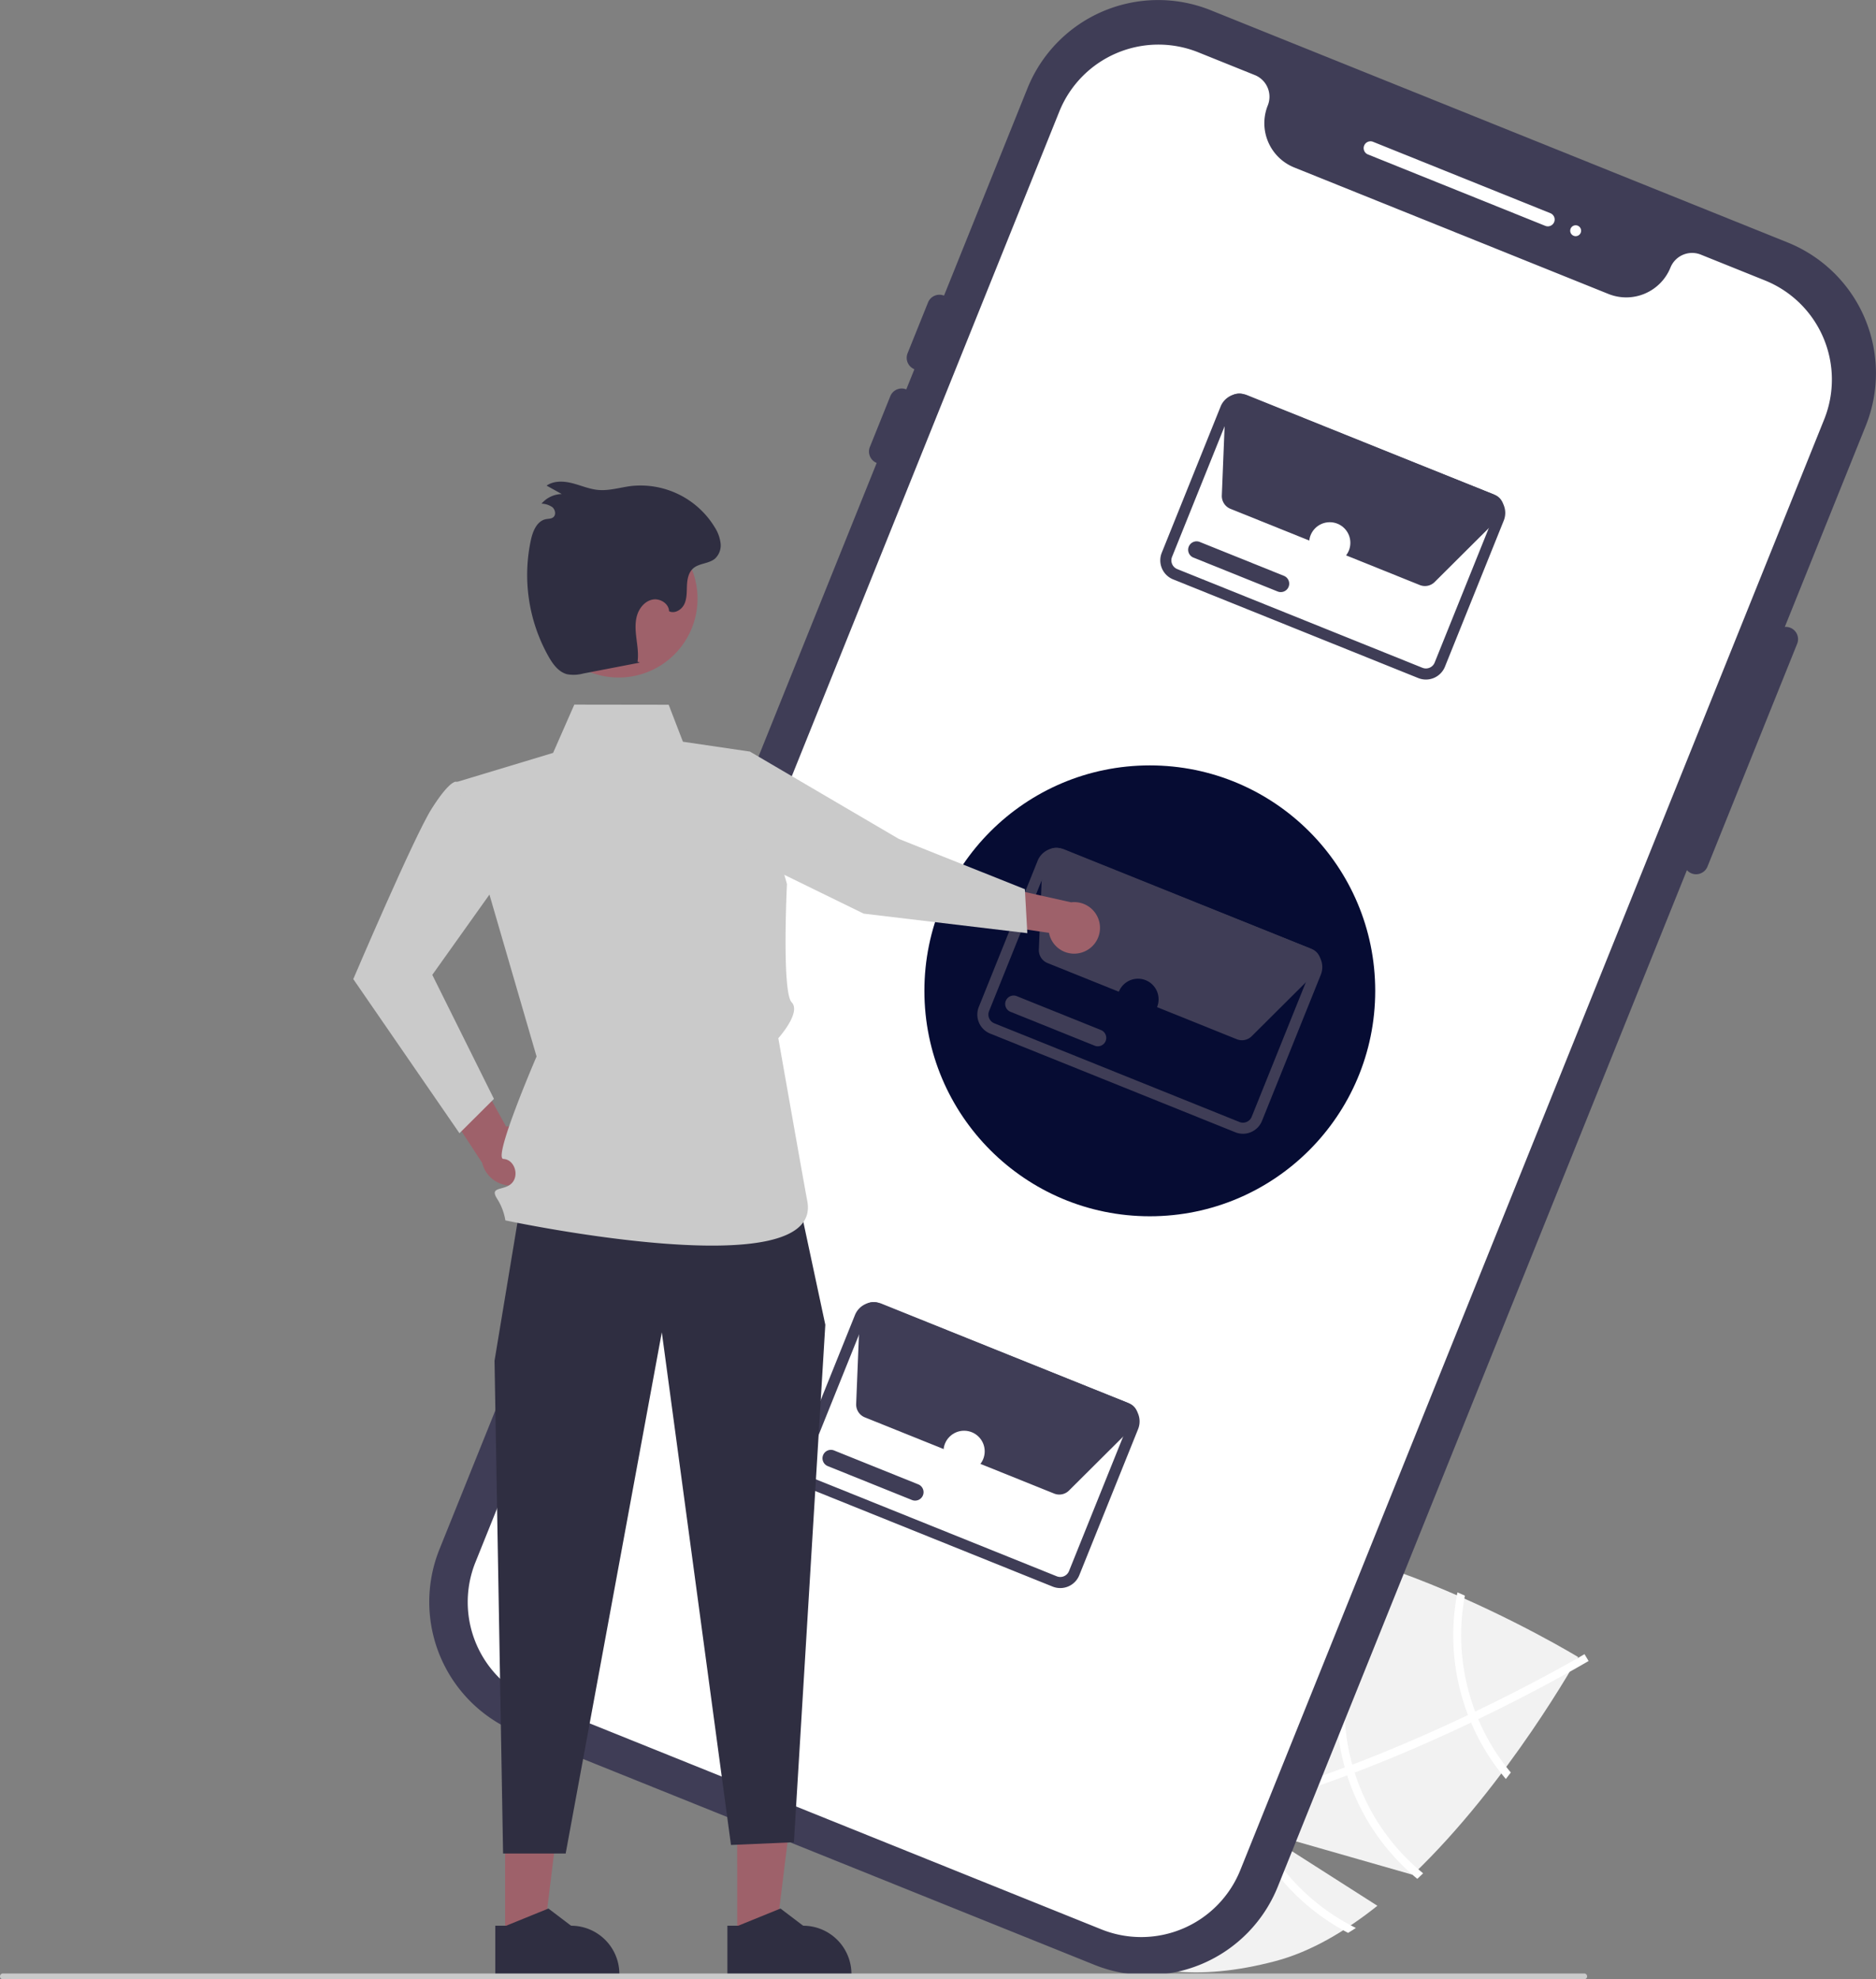
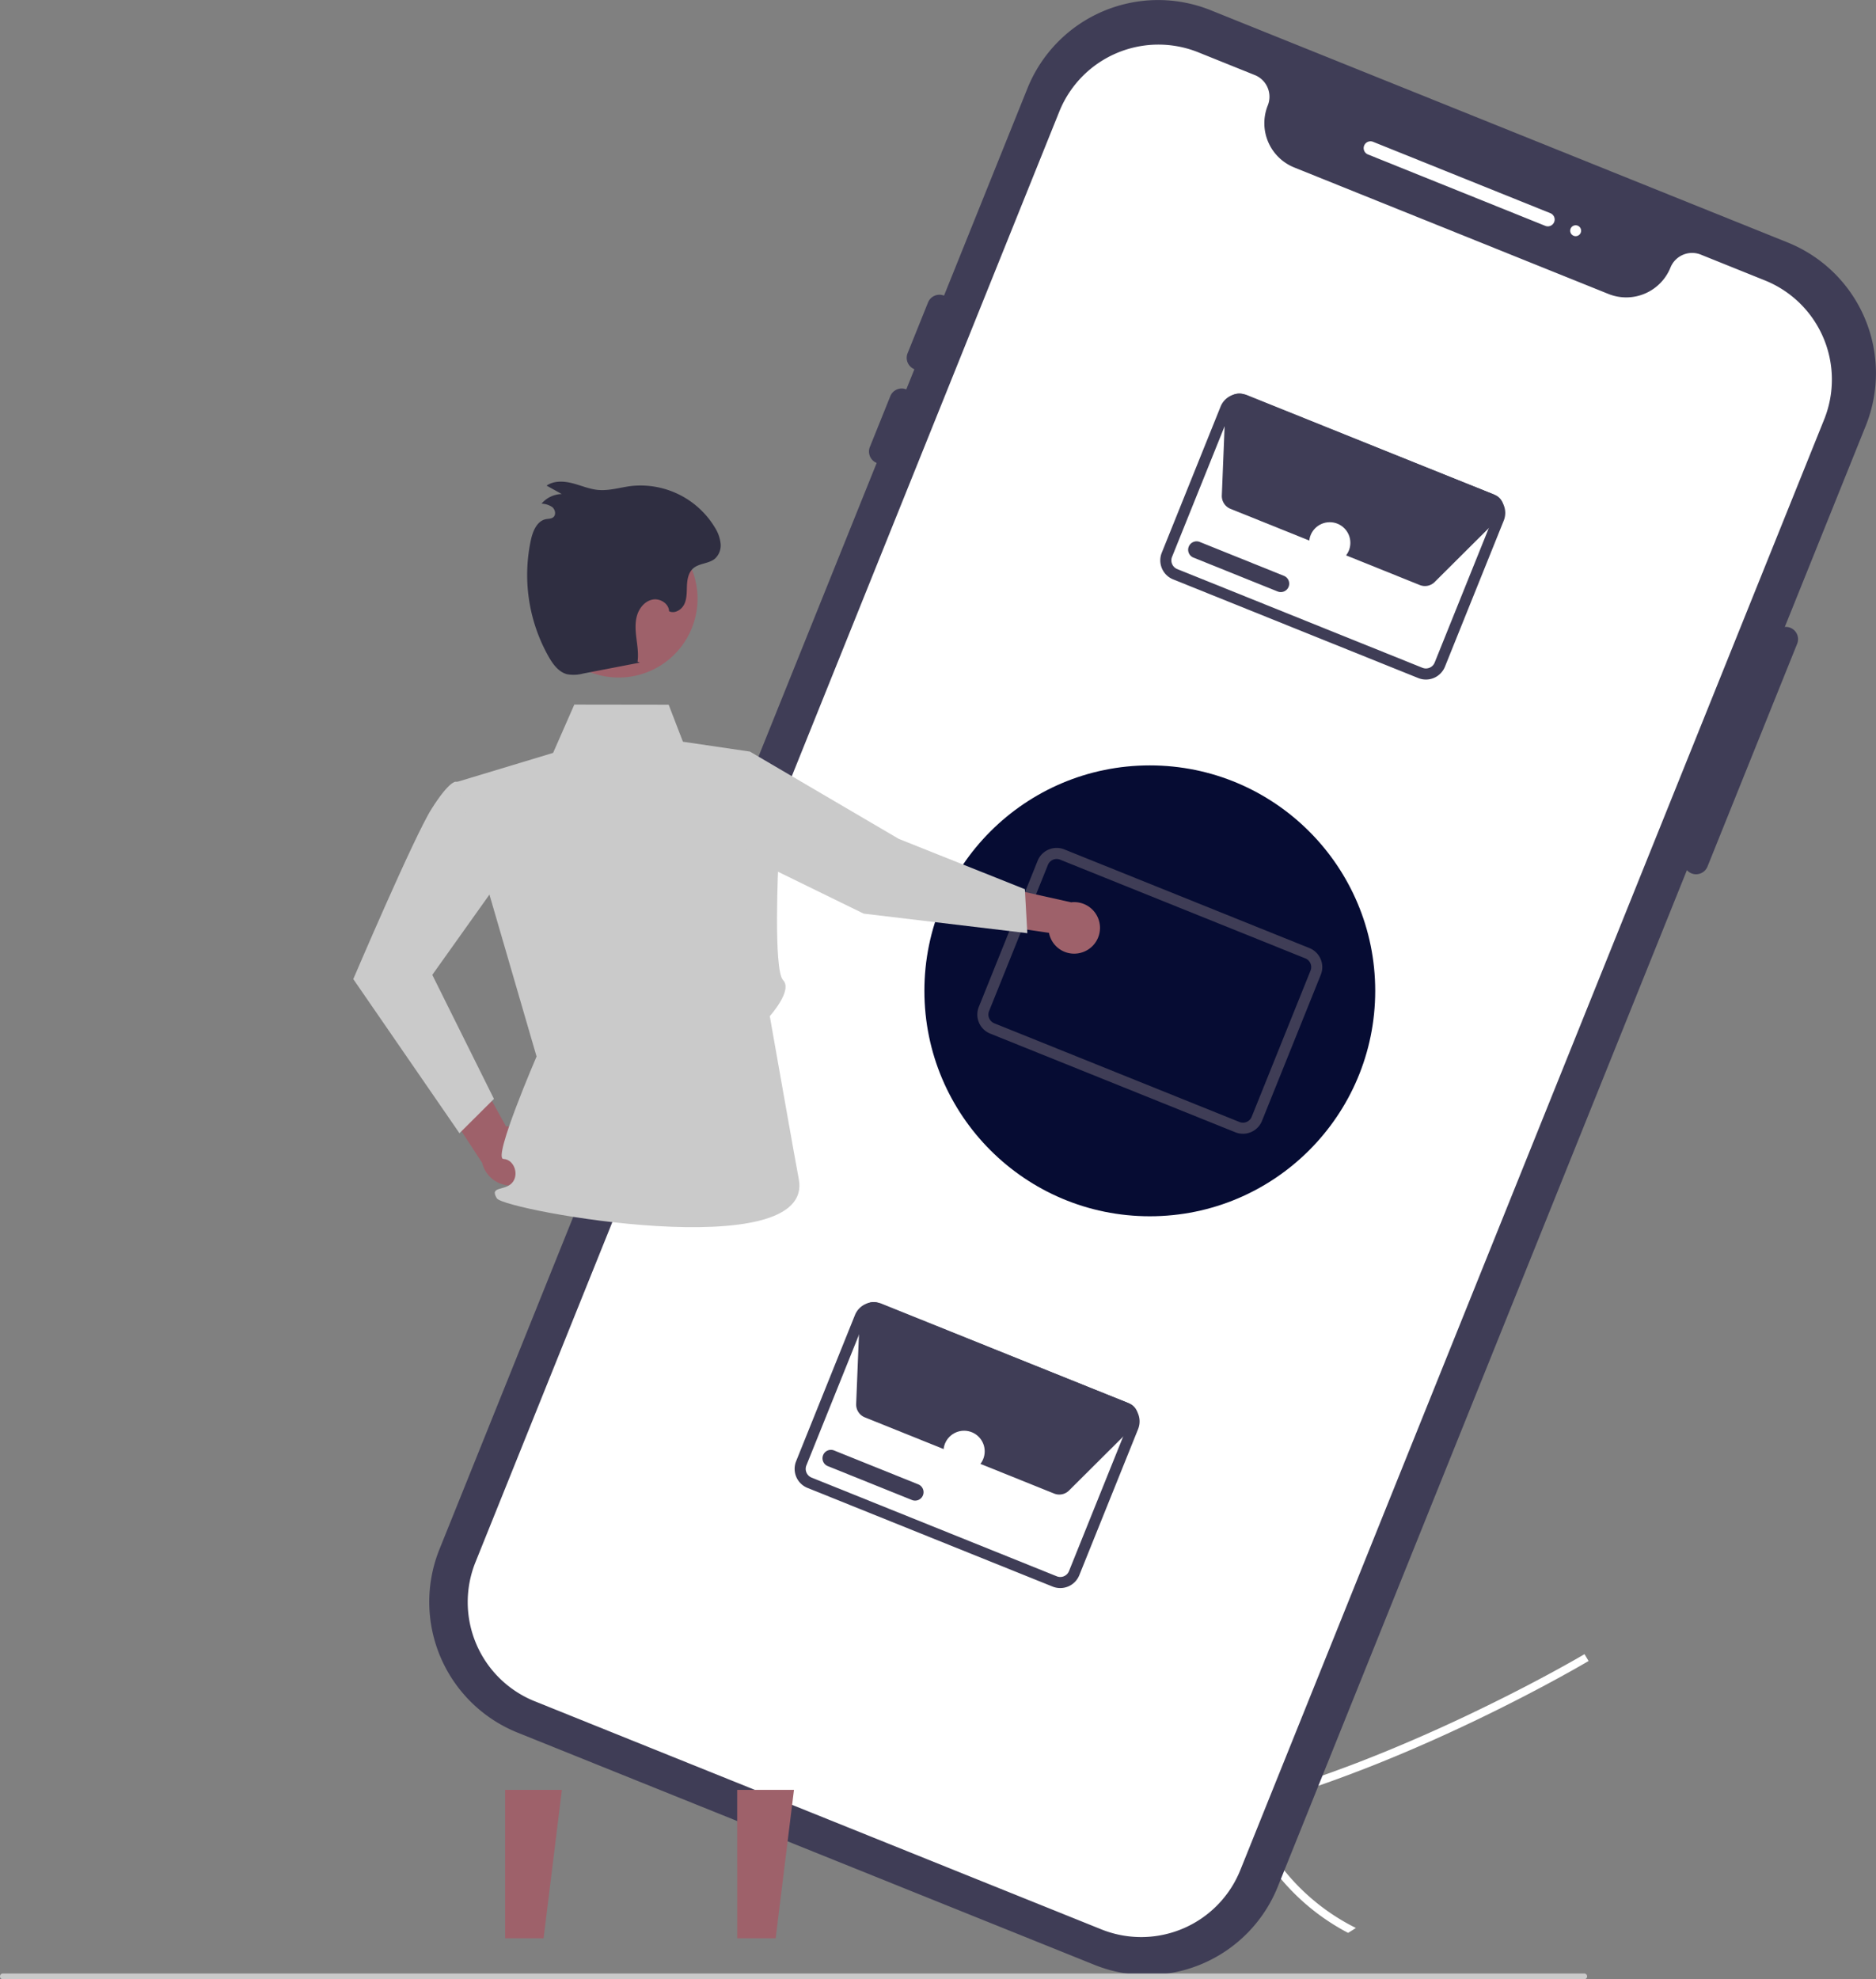
<svg xmlns="http://www.w3.org/2000/svg" width="767.931" height="810.136">
  <rect width="100%" height="100%" fill="#808080" stroke="none" />
-   <path fill="#f2f2f2" d="m563.833 780.044-47.783-30.5 62.239 17.82c39.1-37.353 67.742-89.105 67.742-89.105s-104.722-63.945-169.229-46.881-76.886 61.37-64.372 108.676c12.513 47.304 45.181 79.695 109.688 62.63 14.358-3.797 28.46-12.075 41.715-22.64Z" />
  <path fill="#fff" d="m511.298 739.708-3.18.84c-37.009 9.589-67.495 10.984-91.036 4.125-.345-.094-.678-.208-1.023-.302l.472-1.59.473-1.523c25.516 7.768 57.78 4.37 90.063-3.985a108.29 108.29 0 0 0 3.152-.817c13.635-3.657 27.22-8.143 40.276-13.029 1.014-.369 2.04-.758 3.065-1.147 17.202-6.538 33.4-13.686 47.361-20.31.99-.464 1.974-.943 2.943-1.418 23.586-11.309 40.3-20.9 43.99-23.056.455-.255.701-.405.76-.437l.82 1.383.02.012.826 1.398c-.06.033-.886.538-2.438 1.42-5.787 3.333-21.551 12.185-42.735 22.387-.958.455-1.942.935-2.931 1.398-11.325 5.388-24.063 11.098-37.583 16.527q-5.09 2.054-10.076 3.93a116.67 116.67 0 0 1-3.061 1.162q-21.172 7.925-40.158 13.032Z" />
-   <path fill="#fff" d="M605.107 703.659c-.42-1.017-.846-2.05-1.243-3.107a89.825 89.825 0 0 1-2.805-8.757 87.377 87.377 0 0 1-1.412-38.701c-1.01-.44-2.019-.88-3.048-1.333a90.612 90.612 0 0 0 1.312 40.866 92.94 92.94 0 0 0 3.01 9.343 73.349 73.349 0 0 0 1.255 3.087 89.85 89.85 0 0 0 14.244 23.096q1.03-1.359 2.025-2.658a87.077 87.077 0 0 1-13.338-21.836ZM554.517 725.513q-.526-1.604-.957-3.233a22.22 22.22 0 0 1-.282-1.004 87.84 87.84 0 0 1 17.97-79.331c-1.095-.384-2.19-.768-3.297-1.132a91.102 91.102 0 0 0-17.821 81.296c.116.441.233.882.365 1.318.308 1.098.626 2.176.96 3.25a90.62 90.62 0 0 0 28.717 42.34c.796-.749 1.591-1.498 2.383-2.263a87.237 87.237 0 0 1-28.038-41.24Z" />
  <path fill="#fff" d="M511.298 739.708a80.317 80.317 0 0 1-1.079-3.252 91.76 91.76 0 0 1-1.015-3.52 88.078 88.078 0 0 1 39.669-97.839c-1.463-.37-2.91-.746-4.363-1.085a91.303 91.303 0 0 0-38.455 99.756c.313 1.18.64 2.357 1.012 3.505a79.41 79.41 0 0 0 1.052 3.276 91.036 91.036 0 0 0 43.714 50.584c1.077-.638 2.126-1.32 3.191-2.006a87.794 87.794 0 0 1-43.726-49.42Z" />
  <path fill="#3f3d56" d="m448.076 804.248-236.29-95.11a57.663 57.663 0 0 1-31.925-74.94L420.609 36.092a57.663 57.663 0 0 1 74.94-31.925l236.29 95.112a57.663 57.663 0 0 1 31.924 74.939L523.015 772.324a57.663 57.663 0 0 1-74.94 31.924Z" />
  <path fill="#fff" d="m722.518 114.802-26.302-10.587a9.553 9.553 0 0 0-12.417 5.29 19.531 19.531 0 0 1-25.387 10.815L529.775 68.54a19.531 19.531 0 0 1-10.815-25.387 9.553 9.553 0 0 0-5.29-12.417l-23.191-9.335a43.74 43.74 0 0 0-56.838 24.213L194.604 639.47a43.74 43.74 0 0 0 24.213 56.838l232.04 93.4a43.74 43.74 0 0 0 56.837-24.214L746.73 171.64a43.74 43.74 0 0 0-24.213-56.837Z" />
  <path fill="#fff" d="m632.542 92.439-72.57-29.211a2.794 2.794 0 1 1 2.086-5.184l72.57 29.211a2.794 2.794 0 1 1-2.086 5.184Z" />
  <circle cx="644.989" cy="94.437" r="2.235" fill="#fff" />
  <path fill="#3f3d56" d="M692.409 357.474a5.035 5.035 0 0 1-2.788-6.543l36.723-91.231a5.029 5.029 0 0 1 9.33 3.756l-36.722 91.231a5.035 5.035 0 0 1-6.543 2.787ZM374.305 151.127a5.035 5.035 0 0 1-2.787-6.543l8.346-20.734a5.029 5.029 0 1 1 9.33 3.755l-8.346 20.735a5.035 5.035 0 0 1-6.543 2.787ZM358.865 189.486a5.035 5.035 0 0 1-2.787-6.543l8.346-20.735a5.029 5.029 0 1 1 9.33 3.756l-8.346 20.734a5.035 5.035 0 0 1-6.543 2.788ZM580.582 277.543l-100.38-40.404a8.396 8.396 0 0 1-4.642-10.895l24.09-59.852a8.396 8.396 0 0 1 10.895-4.642l100.379 40.404a8.396 8.396 0 0 1 4.643 10.894L591.476 272.9a8.398 8.398 0 0 1-10.894 4.643Zm-71.73-111.583a3.85 3.85 0 0 0-4.992 2.129l-24.09 59.847a3.85 3.85 0 0 0 2.129 4.994l100.372 40.401a3.851 3.851 0 0 0 4.996-2.129l24.09-59.846a3.85 3.85 0 0 0-2.13-4.993Z" />
  <path fill="#3f3d56" d="m581.177 239.458-.006-.002-77.486-31.19a5.675 5.675 0 0 1-3.539-5.47l1.463-36.291a5.656 5.656 0 0 1 7.754-5.022l102.546 41.074a5.655 5.655 0 0 1 3.158 7.319l.336.337-3.215 3.202-24.913 24.803a5.642 5.642 0 0 1-6.098 1.24ZM522.99 242.098l-34.461-13.872a3.451 3.451 0 0 1 2.577-6.403l34.462 13.871a3.451 3.451 0 0 1-2.577 6.404Z" />
  <circle cx="544.327" cy="222.18" r="8.436" fill="#fff" />
  <path fill="#3f3d56" d="m430.901 649.404-100.38-40.405a8.396 8.396 0 0 1-4.642-10.895l24.091-59.851a8.396 8.396 0 0 1 10.895-4.643l100.379 40.404a8.396 8.396 0 0 1 4.643 10.894l-24.091 59.852a8.398 8.398 0 0 1-10.895 4.644ZM359.172 537.82a3.85 3.85 0 0 0-4.993 2.128l-24.09 59.847a3.85 3.85 0 0 0 2.13 4.994l100.371 40.402a3.851 3.851 0 0 0 4.997-2.13l24.09-59.846a3.85 3.85 0 0 0-2.13-4.993Z" />
  <path fill="#3f3d56" d="m431.496 611.318-.005-.002-77.486-31.19a5.675 5.675 0 0 1-3.54-5.47l1.463-36.291a5.656 5.656 0 0 1 7.754-5.022l102.546 41.075a5.655 5.655 0 0 1 3.159 7.318l.335.337-3.215 3.203v-.001l-24.912 24.804a5.642 5.642 0 0 1-6.099 1.24ZM373.31 613.958l-34.462-13.872a3.451 3.451 0 0 1 2.578-6.403l34.462 13.872a3.451 3.451 0 0 1-2.578 6.403Z" />
  <circle cx="394.646" cy="594.04" r="8.436" fill="#fff" />
  <circle cx="470.668" cy="405.554" r="92.272" fill="#060c33" />
  <path fill="#3f3d56" d="m505.686 463.451-100.38-40.404a8.396 8.396 0 0 1-4.642-10.896l24.091-59.85a8.396 8.396 0 0 1 10.895-4.643l100.379 40.404a8.396 8.396 0 0 1 4.643 10.894l-24.091 59.852a8.398 8.398 0 0 1-10.895 4.643Zm-71.729-111.583a3.85 3.85 0 0 0-4.993 2.129l-24.09 59.847a3.85 3.85 0 0 0 2.13 4.994l100.371 40.401a3.851 3.851 0 0 0 4.997-2.129l24.09-59.846a3.85 3.85 0 0 0-2.13-4.993Z" />
-   <path fill="#3f3d56" d="m506.281 425.366-.005-.002-77.486-31.19a5.675 5.675 0 0 1-3.54-5.47l1.463-36.291a5.656 5.656 0 0 1 7.754-5.022l102.546 41.074a5.655 5.655 0 0 1 3.159 7.319l.335.337-3.215 3.202-24.912 24.803a5.642 5.642 0 0 1-6.099 1.24ZM448.095 428.006l-34.462-13.872a3.451 3.451 0 0 1 2.578-6.403l34.462 13.871a3.451 3.451 0 0 1-2.578 6.404Z" />
  <path fill="#9e616a" d="M221.319 473.097a12.074 12.074 0 0 0-14.134-11.96l-20.777-37.542-10.343 19.753 21.315 32.623a12.14 12.14 0 0 0 23.939-2.874Z" />
  <path fill="#cacaca" d="m207.896 321.452-21.365-1.499s-2.632-.358-9.87 11.12-32.046 69.675-32.046 69.675l43.464 63.087 14.117-14.053-25.238-50.763 24.19-33.975Z" />
  <path fill="#9e616a" d="M443.432 389.654a10.483 10.483 0 0 1-14.034-7.838l-36.854-5.425 12.897-14.436 33.02 7.365a10.54 10.54 0 0 1 4.97 20.334ZM301.766 793.352h15.749l7.492-60.746-23.243.001.002 60.745z" />
-   <path fill="#2f2e41" d="M297.75 788.21h4.432l17.306-7.038 9.276 7.037h.001a19.766 19.766 0 0 1 19.766 19.765v.643l-50.781.001Z" />
  <path fill="#9e616a" d="M206.766 793.352h15.749l7.492-60.746-23.243.001.002 60.745z" />
-   <path fill="#2f2e41" d="M202.75 788.21h4.432l17.306-7.038 9.276 7.037h.001a19.766 19.766 0 0 1 19.766 19.765v.643l-50.781.001ZM212.841 494.222l-10.409 62.744 3.5 201.693h25.619l39.36-213.346 28.313 209.839 25.759-1.115 12.855-211.81-11.551-54.065-113.446 6.06z" />
-   <path fill="#cacaca" d="m306.971 307.628-27.42-4.04-5.83-15.137-38.63-.054-8.68 19.765-39.475 11.918 32.705 112.348s-18.023 41.751-13.59 41.93 6.616 6.517 3.524 9.848-9.296 1.212-6.194 6.272a23.624 23.624 0 0 1 3.496 9.035s130.8 27.925 123.554-8.083c-.9-4.477-11.83-66.492-11.83-66.492s9.517-10.531 5.45-14.716-1.92-48.384-1.92-48.384Z" />
+   <path fill="#cacaca" d="m306.971 307.628-27.42-4.04-5.83-15.137-38.63-.054-8.68 19.765-39.475 11.918 32.705 112.348s-18.023 41.751-13.59 41.93 6.616 6.517 3.524 9.848-9.296 1.212-6.194 6.272s130.8 27.925 123.554-8.083c-.9-4.477-11.83-66.492-11.83-66.492s9.517-10.531 5.45-14.716-1.92-48.384-1.92-48.384Z" />
  <path fill="#cacaca" d="m302.483 312.537 4.488-4.909 60.97 35.75 51.59 20.575 1 18-67-8-47.42-23.187-3.628-38.229z" />
  <path fill="#9e616a" d="M285.53 245.04a32.275 32.275 0 0 1-32.274 32.274 33.134 33.134 0 0 1-7.549-.883 32.287 32.287 0 1 1 39.824-31.392Z" />
  <path fill="#2f2e41" d="m261.9 271.212-23.18 4.47a15.016 15.016 0 0 1-6.623.275c-3.449-.908-5.76-4.09-7.523-7.189a68.075 68.075 0 0 1-7.245-47.81c.792-3.595 2.485-7.714 6.092-8.446 1.048-.213 2.233-.129 3.063-.804 1.222-.994.82-3.1-.38-4.12a8.157 8.157 0 0 0-4.426-1.439 11.186 11.186 0 0 1 8.273-3.935l-6.2-3.445c2.986-2.073 6.999-1.883 10.522-.988s6.914 2.412 10.533 2.751c4.545.426 9.028-1.034 13.557-1.599a35.542 35.542 0 0 1 34.334 17.09 15.43 15.43 0 0 1 2.28 6.426 7.391 7.391 0 0 1-2.307 6.209c-2.538 2.135-6.536 1.82-8.995 4.047-1.896 1.716-2.368 4.486-2.475 7.04s.015 5.224-1.08 7.535-3.951 4.047-6.235 2.899c-.101-3.165-3.748-5.405-6.846-4.751s-5.385 3.47-6.277 6.508-.626 6.283-.238 9.425.893 6.321.457 9.457" />
  <circle cx="465.83" cy="409.024" r="8.436" fill="#060c33" />
  <path fill="#cacaca" d="M648.485 810.136H1.19a1.19 1.19 0 0 1 0-2.381h647.294a1.19 1.19 0 0 1 0 2.381Z" />
</svg>